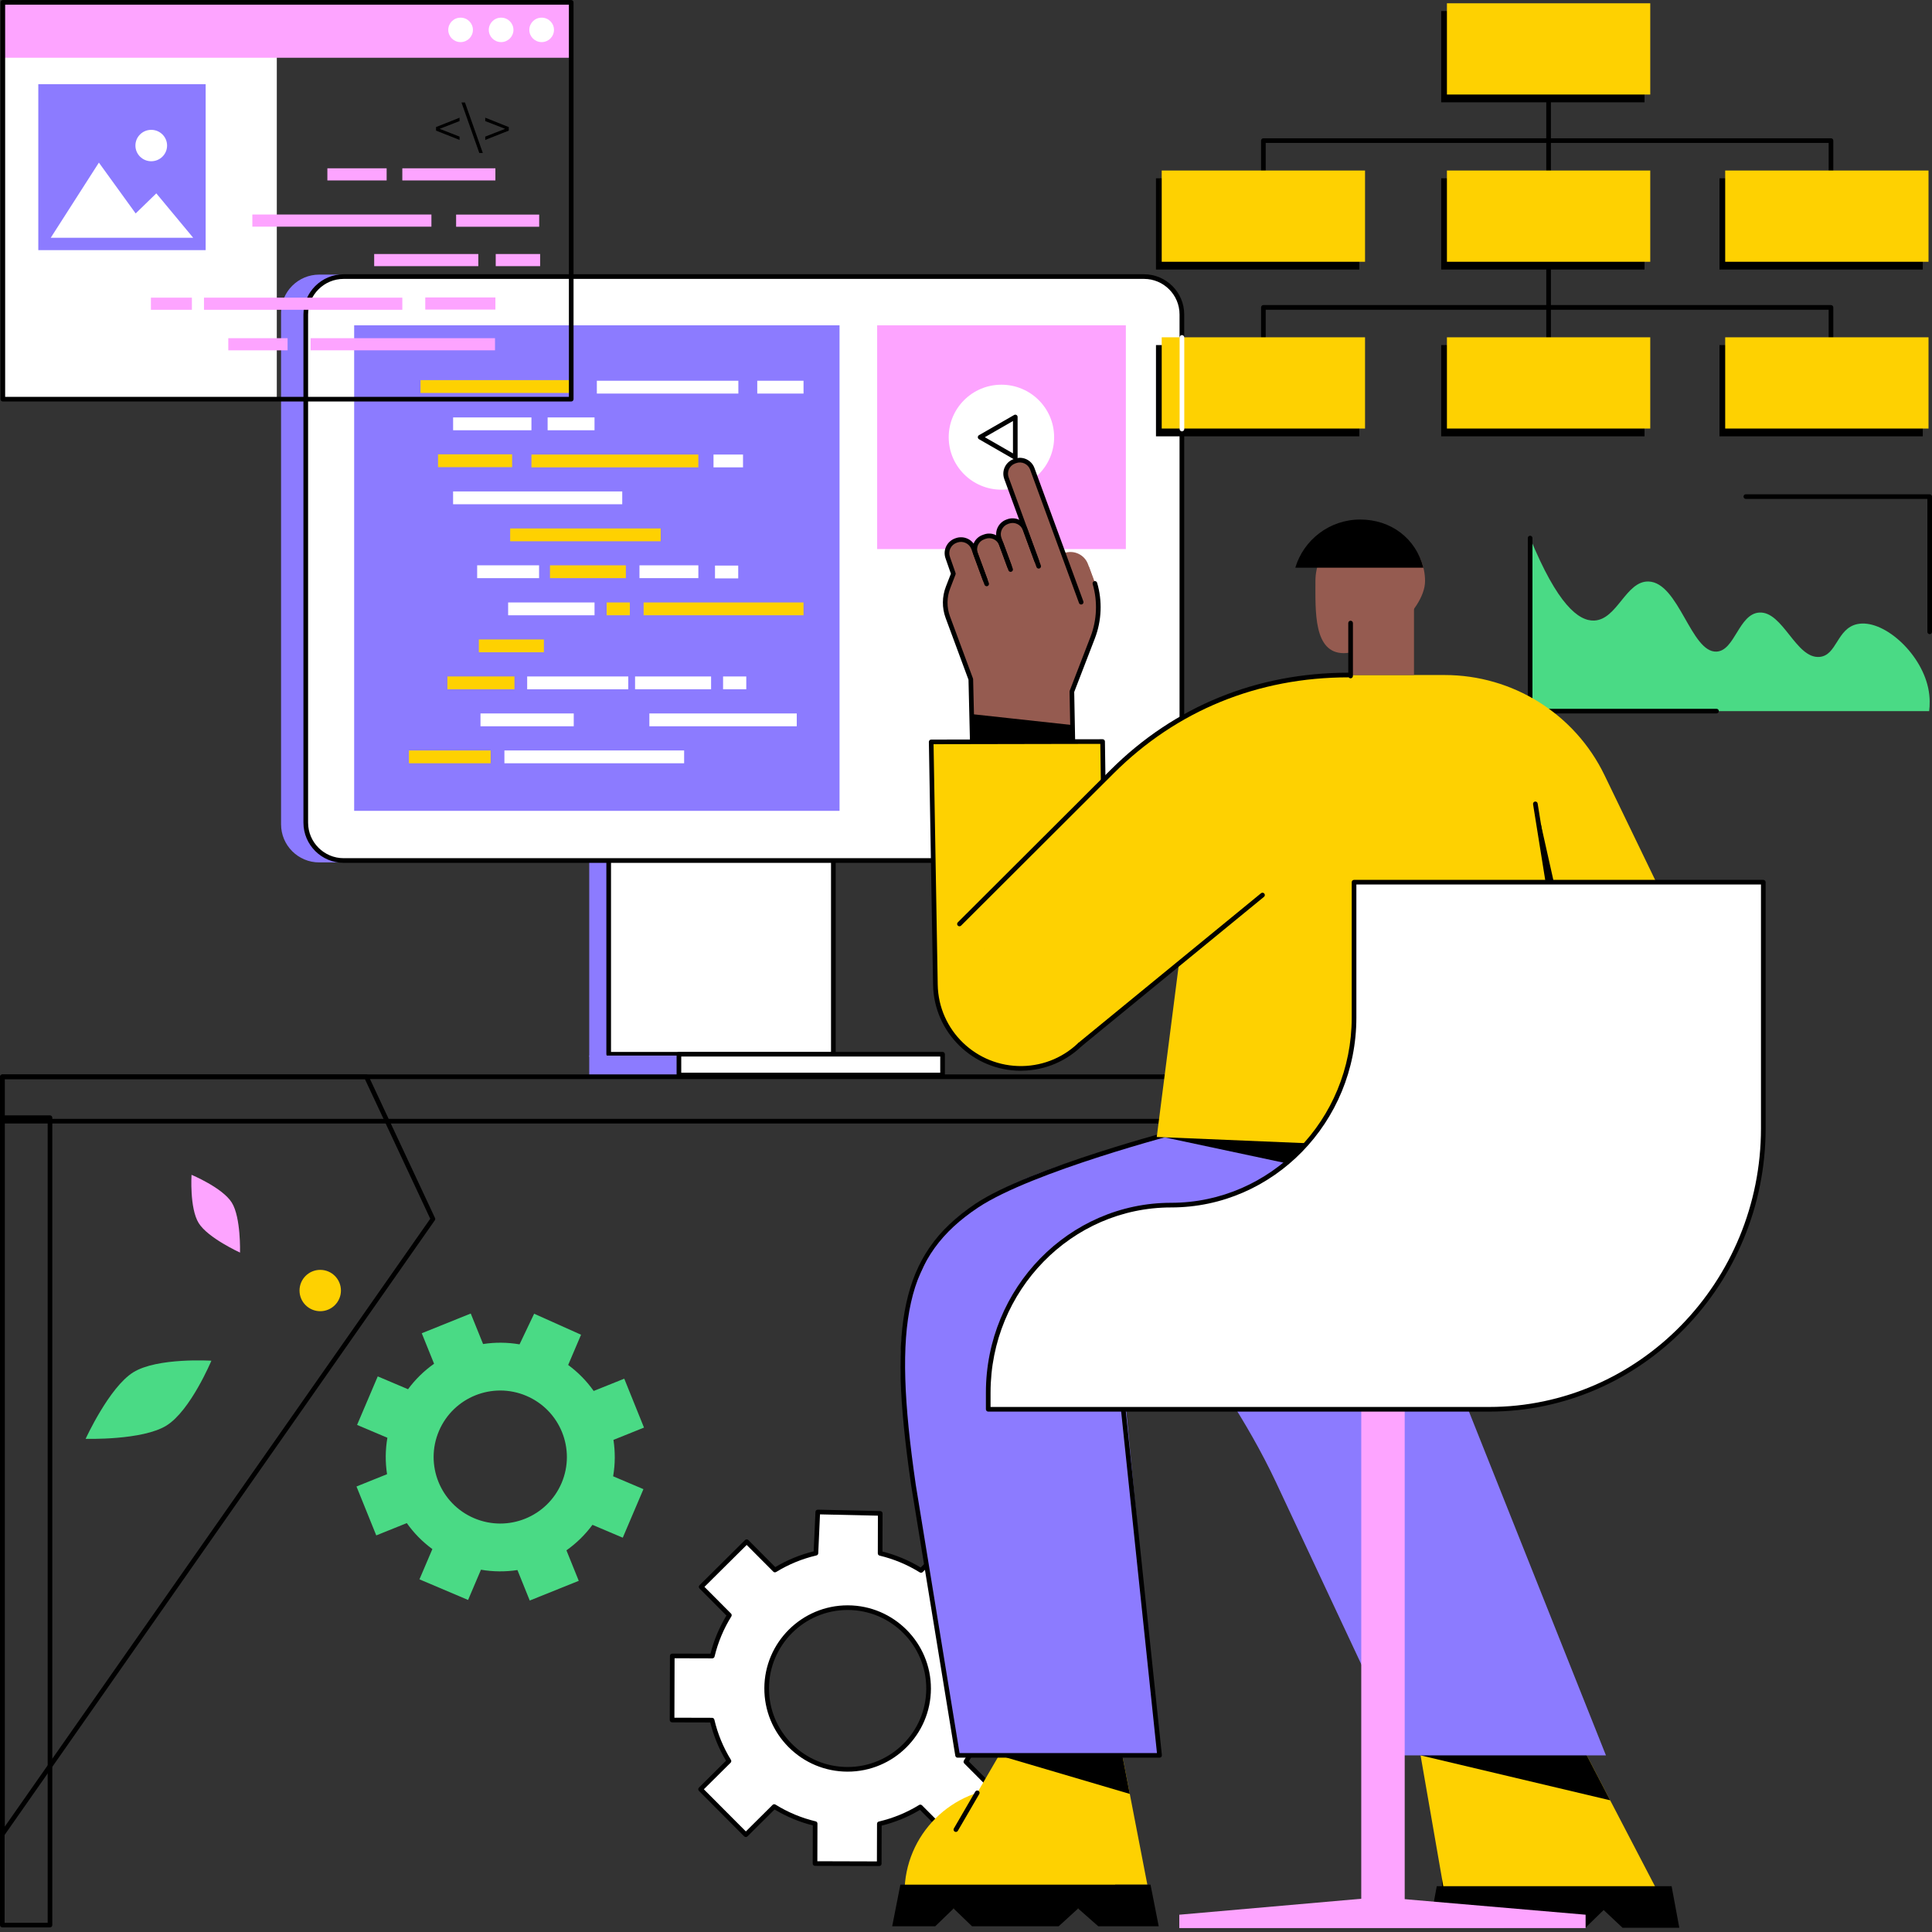
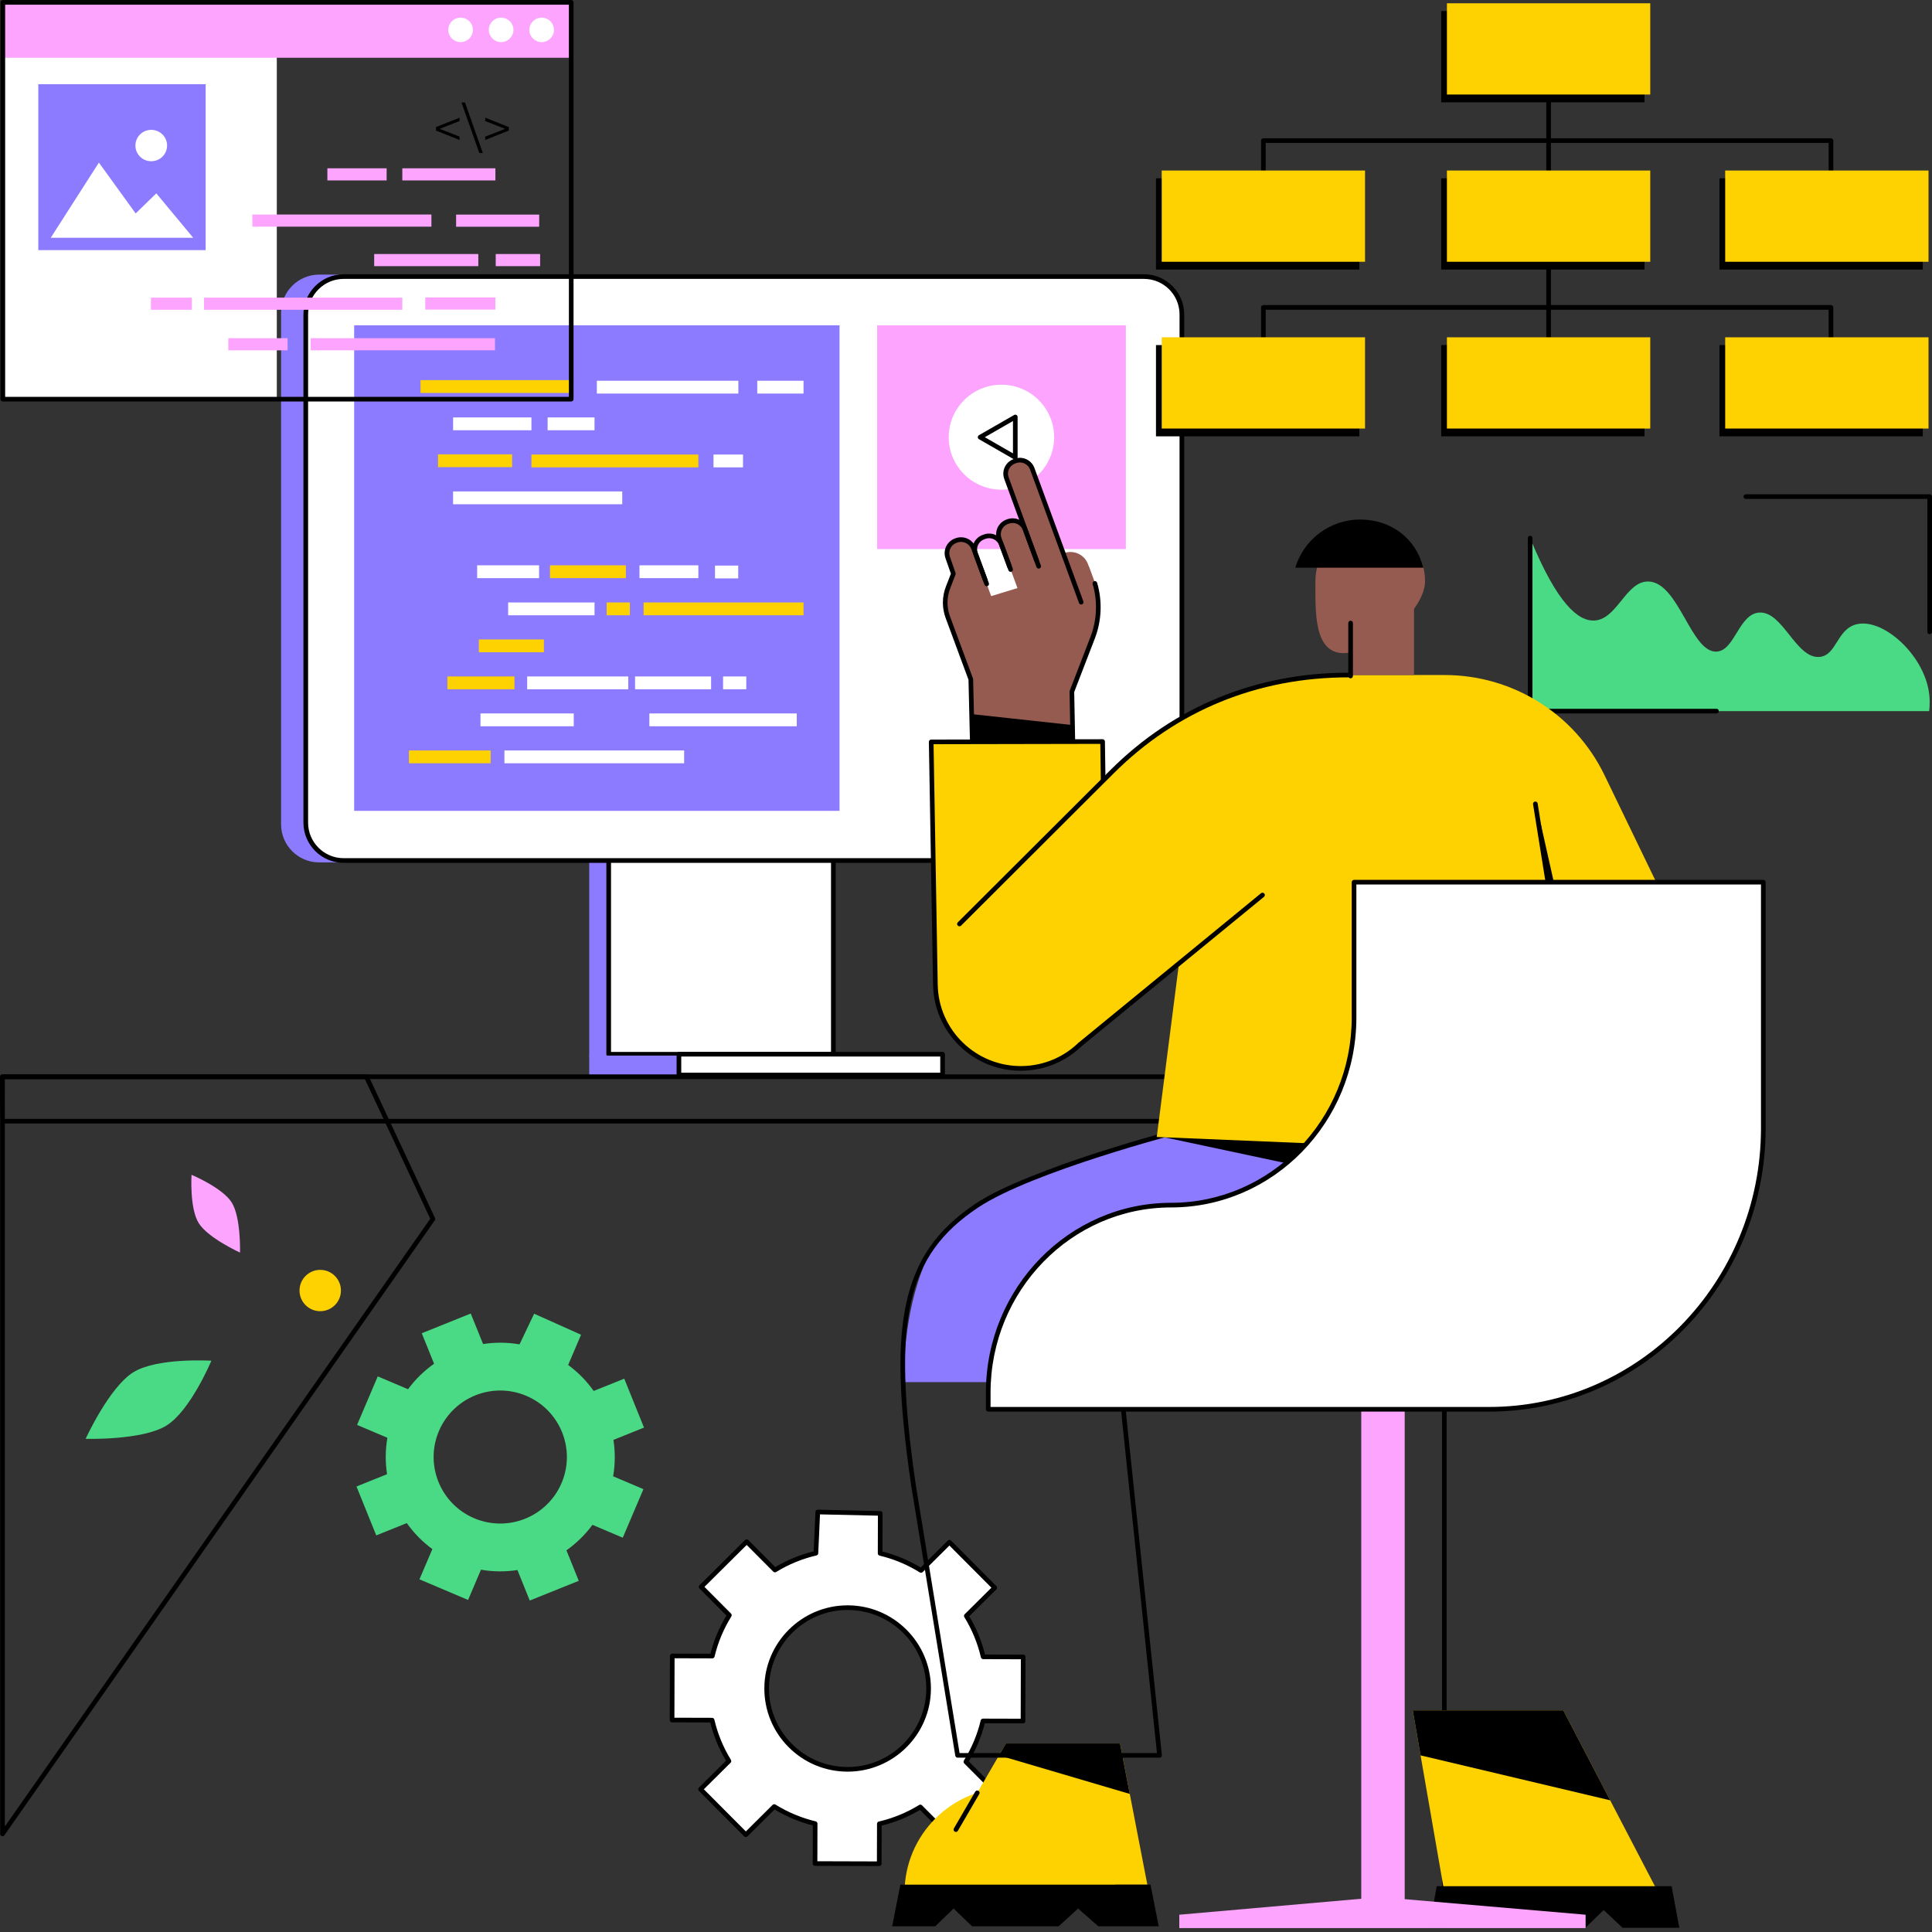
<svg xmlns="http://www.w3.org/2000/svg" width="500" zoomAndPan="magnify" viewBox="0 0 375 375" height="500" preserveAspectRatio="xMidYMid meet" version="1.0">
  <rect x="0" y="0" width="375" height="375" fill="#333333" stroke="none" />
  <defs>
    <clipPath id="7fe733e29d">
-       <path d="M 0 216 L 11 216 L 11 374.25 L 0 374.25 Z M 0 216 " clip-rule="nonzero" />
-     </clipPath>
+       </clipPath>
    <clipPath id="b94049b320">
      <path d="M 270 216 L 281 216 L 281 374.25 L 270 374.25 Z M 270 216 " clip-rule="nonzero" />
    </clipPath>
    <clipPath id="6b6c4bb928">
      <path d="M 277 366 L 326 366 L 326 374.25 L 277 374.25 Z M 277 366 " clip-rule="nonzero" />
    </clipPath>
    <clipPath id="de38afd5e7">
      <path d="M 228 368 L 308 368 L 308 374.25 L 228 374.25 Z M 228 368 " clip-rule="nonzero" />
    </clipPath>
  </defs>
  <path fill="#ffffff" d="M 180.242 327.777 C 180.266 319.113 173.25 312.07 164.57 312.047 C 155.891 312.02 148.832 319.023 148.809 327.691 C 148.785 336.352 155.801 343.398 164.48 343.422 C 173.16 343.449 180.215 336.445 180.242 327.777 Z M 170.656 361.754 L 158.195 361.715 L 158.215 353.961 C 155.367 353.281 152.695 352.148 150.277 350.648 L 144.766 356.117 L 135.98 347.293 L 141.492 341.824 C 140 339.402 138.883 336.727 138.219 333.879 L 130.449 333.855 L 130.488 321.414 L 138.254 321.438 C 138.934 318.594 140.07 315.926 141.57 313.512 L 136.094 308.008 L 144.934 299.238 L 150.41 304.738 C 152.84 303.25 155.516 302.137 158.371 301.473 L 158.73 293.477 L 170.855 293.754 L 170.832 301.508 C 173.684 302.188 176.355 303.32 178.773 304.82 L 184.281 299.352 L 193.07 308.176 L 187.559 313.645 C 189.051 316.066 190.168 318.742 190.832 321.59 L 198.602 321.613 L 198.566 334.055 L 190.797 334.031 C 190.117 336.875 188.98 339.543 187.477 341.957 L 192.957 347.457 L 184.121 356.23 L 178.637 350.73 C 176.215 352.215 173.531 353.332 170.68 353.996 L 170.656 361.754 " fill-opacity="1" fill-rule="nonzero" />
  <path fill="#000000" d="M 179.789 327.777 C 179.766 336.164 172.922 342.973 164.527 342.973 C 164.508 342.973 164.496 342.973 164.48 342.973 C 160.402 342.961 156.574 341.363 153.699 338.477 C 150.824 335.59 149.25 331.762 149.262 327.691 C 149.285 319.305 156.129 312.496 164.523 312.496 C 164.539 312.496 164.555 312.496 164.57 312.496 C 172.984 312.52 179.816 319.375 179.789 327.777 Z M 164.527 343.875 C 173.418 343.875 180.668 336.664 180.691 327.781 C 180.719 318.883 173.488 311.621 164.574 311.594 C 164.559 311.594 164.539 311.594 164.523 311.594 C 155.633 311.594 148.383 318.805 148.359 327.688 C 148.348 332 150.016 336.055 153.059 339.113 C 156.105 342.168 160.16 343.859 164.477 343.875 C 164.492 343.875 164.508 343.875 164.527 343.875 Z M 178.637 350.277 C 178.559 350.277 178.477 350.301 178.402 350.344 C 175.977 351.836 173.344 352.914 170.578 353.559 C 170.375 353.605 170.23 353.785 170.23 353.996 L 170.207 361.301 L 158.648 361.266 L 158.668 353.961 C 158.668 353.754 158.527 353.57 158.32 353.523 C 155.559 352.863 152.934 351.766 150.516 350.266 C 150.336 350.156 150.109 350.18 149.957 350.328 L 144.77 355.48 L 136.617 347.297 L 141.809 342.145 C 141.957 341.996 141.984 341.766 141.875 341.59 C 140.383 339.164 139.301 336.539 138.656 333.777 C 138.609 333.574 138.43 333.43 138.219 333.426 L 130.902 333.406 L 130.934 321.867 L 138.254 321.887 C 138.461 321.887 138.645 321.746 138.695 321.543 C 139.355 318.785 140.453 316.16 141.953 313.75 C 142.066 313.57 142.039 313.34 141.891 313.191 L 136.734 308.012 L 144.93 299.875 L 150.094 305.055 C 150.238 305.207 150.469 305.23 150.648 305.125 C 153.074 303.633 155.707 302.555 158.473 301.91 C 158.668 301.867 158.812 301.695 158.82 301.492 L 159.16 293.938 L 170.402 294.191 L 170.383 301.504 C 170.383 301.715 170.523 301.898 170.73 301.945 C 173.488 302.605 176.117 303.703 178.535 305.203 C 178.711 305.312 178.941 305.285 179.09 305.141 L 184.281 299.988 L 192.434 308.172 L 187.242 313.324 C 187.094 313.473 187.066 313.703 187.176 313.879 C 188.668 316.305 189.75 318.93 190.395 321.691 C 190.441 321.895 190.621 322.039 190.832 322.039 L 198.148 322.062 L 198.117 333.602 L 190.797 333.582 C 190.59 333.582 190.406 333.723 190.355 333.926 C 189.699 336.684 188.598 339.305 187.094 341.719 C 186.984 341.898 187.012 342.125 187.156 342.277 L 192.316 347.457 L 184.121 355.594 L 178.961 350.41 C 178.871 350.324 178.754 350.277 178.637 350.277 Z M 170.656 362.203 C 170.906 362.203 171.105 362 171.109 361.754 L 171.129 354.352 C 173.746 353.707 176.246 352.68 178.57 351.297 L 183.797 356.551 C 183.973 356.727 184.258 356.727 184.438 356.551 L 193.273 347.777 C 193.359 347.695 193.406 347.582 193.41 347.461 C 193.41 347.34 193.359 347.223 193.277 347.141 L 188.047 341.891 C 189.445 339.582 190.488 337.094 191.148 334.484 L 198.562 334.504 C 198.703 334.496 198.801 334.457 198.883 334.375 C 198.969 334.289 199.016 334.172 199.016 334.055 L 199.051 321.613 C 199.051 321.492 199.004 321.379 198.922 321.297 C 198.836 321.207 198.719 321.16 198.602 321.16 L 191.188 321.141 C 190.539 318.527 189.516 316.031 188.129 313.715 L 193.391 308.492 C 193.473 308.41 193.52 308.297 193.523 308.176 C 193.523 308.055 193.477 307.941 193.391 307.859 L 184.605 299.031 C 184.43 298.855 184.141 298.855 183.965 299.031 L 178.707 304.254 C 176.391 302.855 173.898 301.812 171.285 301.152 L 171.305 293.754 C 171.309 293.508 171.113 293.309 170.867 293.301 L 158.742 293.027 C 158.734 293.027 158.73 293.027 158.73 293.027 C 158.488 293.027 158.289 293.215 158.281 293.457 L 157.934 301.113 C 155.312 301.758 152.809 302.785 150.48 304.172 L 145.25 298.918 C 145.074 298.742 144.789 298.742 144.613 298.918 L 135.773 307.691 C 135.691 307.773 135.645 307.887 135.641 308.008 C 135.641 308.129 135.688 308.242 135.773 308.328 L 141 313.578 C 139.605 315.887 138.562 318.375 137.902 320.984 L 130.488 320.965 C 130.238 320.965 130.035 321.164 130.035 321.414 L 129.996 333.855 C 129.996 333.973 130.043 334.09 130.133 334.172 C 130.215 334.258 130.328 334.309 130.449 334.309 L 137.863 334.328 C 138.508 336.941 139.535 339.434 140.918 341.754 L 135.66 346.973 C 135.578 347.059 135.531 347.172 135.531 347.293 C 135.527 347.414 135.574 347.527 135.66 347.609 L 144.445 356.438 C 144.621 356.613 144.906 356.613 145.082 356.438 L 150.344 351.219 C 152.66 352.613 155.152 353.652 157.766 354.312 L 157.746 361.715 C 157.742 361.961 157.945 362.164 158.195 362.164 L 170.656 362.203 " fill-opacity="1" fill-rule="nonzero" />
  <path fill="#4ada85" d="M 109 287.859 C 111.793 281.297 108.73 273.719 102.156 270.93 C 95.586 268.141 87.992 271.199 85.199 277.758 C 82.406 284.32 85.469 291.898 92.039 294.688 C 98.613 297.477 106.203 294.418 109 287.859 Z M 90.855 310.551 L 81.418 306.547 L 83.922 300.676 C 81.977 299.25 80.312 297.543 78.961 295.633 L 73.031 298.02 L 69.195 288.527 L 75.125 286.141 C 74.773 283.824 74.781 281.441 75.191 279.07 L 69.309 276.574 L 73.32 267.156 L 79.199 269.648 C 80.629 267.711 82.34 266.051 84.254 264.703 L 81.863 258.785 L 91.371 254.953 L 93.766 260.875 C 96.078 260.52 98.469 260.531 100.844 260.938 L 103.676 254.992 L 112.781 259.07 L 110.281 264.941 C 112.223 266.367 113.887 268.078 115.234 269.984 L 121.168 267.602 L 125 277.094 L 119.07 279.48 C 119.426 281.793 119.418 284.176 119.008 286.547 L 124.891 289.043 L 120.879 298.465 L 114.996 295.969 C 113.57 297.906 111.855 299.566 109.945 300.918 L 112.336 306.836 L 102.824 310.664 L 100.434 304.746 C 98.117 305.098 95.73 305.09 93.355 304.68 L 90.855 310.551 " fill-opacity="1" fill-rule="nonzero" />
  <path fill="#4ada85" d="M 374.258 133.535 C 372.758 126.543 365.426 120.098 360.5 121.137 C 356.504 121.98 356.555 127.234 353.152 127.508 C 348.582 127.879 346.059 118.605 341.469 118.898 C 337.484 119.152 336.746 126.312 333.176 126.477 C 328.219 126.703 325.871 113.066 319.988 112.871 C 315.582 112.727 313.922 120.258 309.434 120.449 C 306.398 120.578 302.289 117.34 296.996 104.434 C 296.996 115.629 296.996 126.828 296.996 138.027 C 322.812 138.027 348.633 138.027 374.449 138.027 C 374.582 136.938 374.648 135.359 374.258 133.535 " fill-opacity="1" fill-rule="nonzero" />
  <path fill="#000000" d="M 374.551 123.09 C 374.801 123.09 375.004 122.887 375.004 122.637 L 375.004 96.387 C 375.004 96.137 374.801 95.938 374.551 95.938 L 338.863 95.938 C 338.613 95.938 338.414 96.137 338.414 96.387 C 338.414 96.637 338.613 96.84 338.863 96.84 L 374.102 96.84 L 374.102 122.637 C 374.102 122.887 374.301 123.09 374.551 123.09 " fill-opacity="1" fill-rule="nonzero" />
  <path fill="#000000" d="M 296.996 138.477 L 333.176 138.477 C 333.426 138.477 333.629 138.273 333.629 138.027 C 333.629 137.777 333.426 137.578 333.176 137.578 L 297.449 137.578 L 297.449 104.434 C 297.449 104.184 297.246 103.984 296.996 103.984 C 296.746 103.984 296.547 104.184 296.547 104.434 L 296.547 138.027 C 296.547 138.273 296.746 138.477 296.996 138.477 " fill-opacity="1" fill-rule="nonzero" />
  <path fill="#8c7bff" d="M 158.422 157.809 L 114.371 157.809 L 114.371 205.102 L 118.145 205.102 L 118.672 204.656 L 158.422 204.656 L 158.422 157.809 " fill-opacity="1" fill-rule="nonzero" />
  <path fill="#ffffff" d="M 161.863 204.484 L 161.863 157.922 L 118.035 157.922 L 118.035 204.484 L 161.863 204.484 " fill-opacity="1" fill-rule="nonzero" />
  <path fill="#000000" d="M 161.301 204.176 L 118.598 204.176 L 118.598 158.484 L 161.301 158.484 Z M 118.145 205.074 L 161.75 205.074 C 162 205.074 162.203 204.871 162.203 204.625 L 162.203 158.031 C 162.203 157.785 162 157.582 161.75 157.582 L 118.145 157.582 C 117.898 157.582 117.695 157.785 117.695 158.031 L 117.695 204.625 C 117.695 204.871 117.898 205.074 118.145 205.074 " fill-opacity="1" fill-rule="nonzero" />
  <path fill="#8c7bff" d="M 165.992 208.66 L 114.371 208.66 L 114.371 204.887 L 165.992 204.887 L 165.992 208.66 " fill-opacity="1" fill-rule="nonzero" />
  <path fill="#ffffff" d="M 183.062 208.66 L 183.062 204.512 L 131.668 204.512 L 131.668 208.66 L 183.062 208.66 " fill-opacity="1" fill-rule="nonzero" />
  <path fill="#000000" d="M 182.5 208.207 L 132.23 208.207 L 132.23 205.074 L 182.5 205.074 Z M 131.777 209.109 L 182.949 209.109 C 183.199 209.109 183.402 208.906 183.402 208.66 L 183.402 204.625 C 183.402 204.375 183.199 204.176 182.949 204.176 L 131.777 204.176 C 131.531 204.176 131.328 204.375 131.328 204.625 L 131.328 208.66 C 131.328 208.906 131.531 209.109 131.777 209.109 " fill-opacity="1" fill-rule="nonzero" />
  <path fill="#8c7bff" d="M 61.961 53.301 L 69.914 53.301 L 69.914 167.395 L 61.961 167.395 C 57.871 167.395 54.555 164.086 54.555 160 L 54.555 60.699 C 54.555 56.613 57.871 53.301 61.961 53.301 " fill-opacity="1" fill-rule="nonzero" />
  <path fill="#ffffff" d="M 229.402 159.773 L 229.402 61.133 C 229.402 57.074 226.109 53.785 222.043 53.785 L 66.707 53.785 C 62.645 53.785 59.352 57.074 59.352 61.133 L 59.352 159.773 C 59.352 163.836 62.645 167.125 66.707 167.125 L 222.043 167.125 C 226.109 167.125 229.402 163.836 229.402 159.773 " fill-opacity="1" fill-rule="nonzero" />
  <path fill="#000000" d="M 222.043 54.133 C 225.852 54.133 228.949 57.23 228.949 61.035 L 228.949 159.68 C 228.949 163.48 225.852 166.574 222.043 166.574 L 66.707 166.574 C 62.898 166.574 59.801 163.48 59.801 159.68 L 59.801 61.035 C 59.801 57.23 62.898 54.133 66.707 54.133 Z M 66.707 167.477 L 222.043 167.477 C 226.352 167.477 229.855 163.977 229.855 159.68 L 229.855 61.035 C 229.855 56.734 226.352 53.234 222.043 53.234 L 66.707 53.234 C 62.402 53.234 58.898 56.734 58.898 61.035 L 58.898 159.68 C 58.898 163.977 62.402 167.477 66.707 167.477 " fill-opacity="1" fill-rule="nonzero" />
  <path fill="#8c7bff" d="M 162.953 157.383 L 162.953 63.141 L 68.742 63.141 L 68.742 157.383 L 162.953 157.383 " fill-opacity="1" fill-rule="nonzero" />
  <path fill="#ffffff" d="M 120.777 97.875 L 87.945 97.875 L 87.945 95.387 L 120.777 95.387 L 120.777 97.875 " fill-opacity="1" fill-rule="nonzero" />
  <path fill="#ffffff" d="M 103.152 83.512 L 87.949 83.512 L 87.949 81.023 L 103.152 81.023 L 103.152 83.512 " fill-opacity="1" fill-rule="nonzero" />
  <path fill="#ffffff" d="M 115.395 83.512 L 106.293 83.512 L 106.293 81.023 L 115.395 81.023 L 115.395 83.512 " fill-opacity="1" fill-rule="nonzero" />
  <path fill="#fed101" d="M 105.57 126.605 L 92.945 126.605 L 92.945 124.117 L 105.57 124.117 L 105.57 126.605 " fill-opacity="1" fill-rule="nonzero" />
  <path fill="#fed101" d="M 95.234 148.152 L 79.371 148.152 L 79.371 145.664 L 95.234 145.664 L 95.234 148.152 " fill-opacity="1" fill-rule="nonzero" />
  <path fill="#ffffff" d="M 132.789 148.152 L 97.906 148.152 L 97.906 145.664 L 132.789 145.664 L 132.789 148.152 " fill-opacity="1" fill-rule="nonzero" />
  <path fill="#fed101" d="M 155.965 119.422 L 124.926 119.422 L 124.926 116.938 L 155.965 116.938 L 155.965 119.422 " fill-opacity="1" fill-rule="nonzero" />
  <path fill="#ffffff" d="M 115.398 119.426 L 98.629 119.426 L 98.629 116.938 L 115.398 116.938 L 115.398 119.426 " fill-opacity="1" fill-rule="nonzero" />
  <path fill="#fed101" d="M 122.254 119.422 L 117.75 119.422 L 117.75 116.938 L 122.254 116.938 L 122.254 119.422 " fill-opacity="1" fill-rule="nonzero" />
  <path fill="#fed101" d="M 99.855 133.785 L 86.84 133.785 L 86.84 131.297 L 99.855 131.297 L 99.855 133.785 " fill-opacity="1" fill-rule="nonzero" />
  <path fill="#ffffff" d="M 138.023 133.785 L 123.266 133.785 L 123.266 131.301 L 138.023 131.301 L 138.023 133.785 " fill-opacity="1" fill-rule="nonzero" />
  <path fill="#ffffff" d="M 121.945 133.789 L 102.324 133.789 L 102.324 131.301 L 121.945 131.301 L 121.945 133.789 " fill-opacity="1" fill-rule="nonzero" />
  <path fill="#ffffff" d="M 144.852 133.785 L 140.348 133.785 L 140.348 131.301 L 144.852 131.301 L 144.852 133.785 " fill-opacity="1" fill-rule="nonzero" />
  <path fill="#ffffff" d="M 104.633 112.219 L 92.617 112.219 L 92.617 109.727 L 104.633 109.727 L 104.633 112.219 " fill-opacity="1" fill-rule="nonzero" />
  <path fill="#fed101" d="M 121.48 112.215 L 106.75 112.215 L 106.75 109.73 L 121.48 109.73 L 121.48 112.215 " fill-opacity="1" fill-rule="nonzero" />
  <path fill="#ffffff" d="M 135.551 112.215 L 124.121 112.215 L 124.121 109.73 L 135.551 109.73 L 135.551 112.215 " fill-opacity="1" fill-rule="nonzero" />
  <path fill="#ffffff" d="M 143.289 112.266 L 138.781 112.266 L 138.781 109.777 L 143.289 109.777 L 143.289 112.266 " fill-opacity="1" fill-rule="nonzero" />
-   <path fill="#fed101" d="M 128.242 105.059 L 99.023 105.059 L 99.023 102.57 L 128.242 102.57 L 128.242 105.059 " fill-opacity="1" fill-rule="nonzero" />
  <path fill="#fed101" d="M 110.594 76.27 L 81.621 76.27 L 81.621 73.781 L 110.594 73.781 L 110.594 76.27 " fill-opacity="1" fill-rule="nonzero" />
  <path fill="#ffffff" d="M 143.316 76.391 L 115.848 76.391 L 115.848 73.902 L 143.316 73.902 L 143.316 76.391 " fill-opacity="1" fill-rule="nonzero" />
  <path fill="#ffffff" d="M 155.965 76.391 L 146.984 76.391 L 146.984 73.902 L 155.965 73.902 L 155.965 76.391 " fill-opacity="1" fill-rule="nonzero" />
  <path fill="#ffffff" d="M 154.652 140.969 L 126.043 140.969 L 126.043 138.48 L 154.652 138.48 L 154.652 140.969 " fill-opacity="1" fill-rule="nonzero" />
  <path fill="#ffffff" d="M 111.363 140.969 L 93.262 140.969 L 93.262 138.48 L 111.363 138.48 L 111.363 140.969 " fill-opacity="1" fill-rule="nonzero" />
  <path fill="#ffffff" d="M 144.219 90.715 L 138.492 90.715 L 138.492 88.227 L 144.219 88.227 L 144.219 90.715 " fill-opacity="1" fill-rule="nonzero" />
  <path fill="#fed101" d="M 99.402 90.676 L 85.023 90.676 L 85.023 88.184 L 99.402 88.184 L 99.402 90.676 " fill-opacity="1" fill-rule="nonzero" />
  <path fill="#fed101" d="M 135.547 90.715 L 103.152 90.715 L 103.152 88.227 L 135.547 88.227 L 135.547 90.715 " fill-opacity="1" fill-rule="nonzero" />
  <path fill="#fda4ff" d="M 218.527 106.574 L 170.254 106.574 L 170.254 63.141 L 218.527 63.141 L 218.527 106.574 " fill-opacity="1" fill-rule="nonzero" />
  <path fill="#ffffff" d="M 184.145 84.859 C 184.145 90.488 188.727 95.047 194.375 95.047 C 200.023 95.047 204.605 90.488 204.605 84.859 C 204.605 79.234 200.023 74.672 194.375 74.672 C 188.727 74.672 184.145 79.234 184.145 84.859 " fill-opacity="1" fill-rule="nonzero" />
  <path fill="#000000" d="M 196.617 81.719 L 196.617 88 L 191.152 84.859 Z M 197.066 89.23 C 197.145 89.23 197.223 89.211 197.293 89.172 C 197.434 89.09 197.516 88.941 197.516 88.777 L 197.516 80.938 C 197.516 80.777 197.434 80.629 197.293 80.547 C 197.152 80.465 196.98 80.465 196.844 80.547 L 190.02 84.469 C 189.883 84.547 189.793 84.699 189.793 84.859 C 189.793 85.02 189.883 85.172 190.02 85.25 L 196.844 89.172 C 196.91 89.211 196.988 89.23 197.066 89.23 " fill-opacity="1" fill-rule="nonzero" />
-   <path fill="#000000" d="M 279.887 217.168 L 0.898 217.168 L 0.898 209.445 L 279.887 209.445 Z M 0.445 218.07 L 280.34 218.07 C 280.59 218.07 280.789 217.867 280.789 217.621 L 280.789 208.992 C 280.789 208.742 280.59 208.543 280.34 208.543 L 0.445 208.543 C 0.195 208.543 -0.004 208.742 -0.004 208.992 L -0.004 217.621 C -0.004 217.867 0.195 218.07 0.445 218.07 " fill-opacity="1" fill-rule="nonzero" />
+   <path fill="#000000" d="M 279.887 217.168 L 0.898 217.168 L 0.898 209.445 L 279.887 209.445 Z M 0.445 218.07 L 280.34 218.07 C 280.59 218.07 280.789 217.867 280.789 217.621 L 280.789 208.992 C 280.789 208.742 280.59 208.543 280.34 208.543 L 0.445 208.543 C 0.195 208.543 -0.004 208.742 -0.004 208.992 C -0.004 217.867 0.195 218.07 0.445 218.07 " fill-opacity="1" fill-rule="nonzero" />
  <g clip-path="url(#7fe733e29d)">
    <path fill="#000000" d="M 9.254 373.207 L 0.898 373.207 L 0.898 217.391 L 9.254 217.391 Z M 0.445 374.105 L 9.703 374.105 C 9.953 374.105 10.152 373.906 10.152 373.656 L 10.152 216.941 C 10.152 216.691 9.953 216.488 9.703 216.488 L 0.445 216.488 C 0.195 216.488 -0.004 216.691 -0.004 216.941 L -0.004 373.656 C -0.004 373.906 0.195 374.105 0.445 374.105 " fill-opacity="1" fill-rule="nonzero" />
  </g>
  <g clip-path="url(#b94049b320)">
    <path fill="#000000" d="M 279.891 373.207 L 271.539 373.207 L 271.539 217.391 L 279.891 217.391 Z M 271.086 374.105 L 280.344 374.105 C 280.594 374.105 280.793 373.906 280.793 373.656 L 280.793 216.941 C 280.793 216.691 280.594 216.488 280.344 216.488 L 271.086 216.488 C 270.84 216.488 270.637 216.691 270.637 216.941 L 270.637 373.656 C 270.637 373.906 270.84 374.105 271.086 374.105 " fill-opacity="1" fill-rule="nonzero" />
  </g>
  <path fill="#000000" d="M 83.512 236.559 L 0.934 354.535 L 0.934 209.457 L 70.828 209.457 Z M 0.484 356.414 C 0.629 356.414 0.766 356.344 0.855 356.223 L 84.398 236.859 C 84.488 236.73 84.504 236.559 84.434 236.41 L 71.523 208.816 C 71.449 208.656 71.289 208.559 71.113 208.559 L 0.484 208.559 C 0.234 208.559 0.031 208.758 0.031 209.008 L 0.031 355.965 C 0.031 356.16 0.16 356.336 0.348 356.395 C 0.391 356.41 0.438 356.414 0.484 356.414 " fill-opacity="1" fill-rule="nonzero" />
  <path fill="#fed101" d="M 66.176 250.492 C 66.176 248.277 64.375 246.48 62.156 246.48 C 59.938 246.48 58.137 248.277 58.137 250.492 C 58.137 252.707 59.938 254.504 62.156 254.504 C 64.375 254.504 66.176 252.707 66.176 250.492 " fill-opacity="1" fill-rule="nonzero" />
  <path fill="#fda4ff" d="M 38.57 237.406 C 40.371 240.297 46.586 243.125 46.586 243.125 C 46.586 243.125 46.789 236.309 44.988 233.422 C 43.188 230.535 37.176 228.031 37.176 228.031 C 37.176 228.031 36.773 234.52 38.57 237.406 " fill-opacity="1" fill-rule="nonzero" />
  <path fill="#4ada85" d="M 25.867 266.363 C 21.199 269.262 16.621 279.277 16.621 279.277 C 16.621 279.277 27.645 279.602 32.312 276.699 C 36.98 273.801 41.027 264.113 41.027 264.113 C 41.027 264.113 30.535 263.461 25.867 266.363 " fill-opacity="1" fill-rule="nonzero" />
  <path fill="#fed101" d="M 280.277 366.887 L 321.625 366.887 L 303.441 331.984 L 274.215 331.984 L 280.277 366.887 " fill-opacity="1" fill-rule="nonzero" />
  <path fill="#000000" d="M 275.73 340.715 L 312.535 349.438 L 303.441 331.984 L 274.215 331.984 L 275.73 340.715 " fill-opacity="1" fill-rule="nonzero" />
  <g clip-path="url(#6b6c4bb928)">
    <path fill="#000000" d="M 277.383 374.184 L 285.227 374.184 L 288.578 370.734 L 291.938 374.184 L 307.723 374.184 L 311.266 370.734 L 314.941 374.184 L 325.953 374.184 L 324.457 366.109 L 278.875 366.109 L 277.383 374.184 " fill-opacity="1" fill-rule="nonzero" />
  </g>
  <path fill="#fed101" d="M 175.793 370.441 C 175.645 369.453 175.57 368.441 175.57 367.414 C 175.57 356.125 184.734 346.977 196.043 346.977 C 207.352 346.977 216.516 356.125 216.516 367.414 C 216.516 368.441 216.441 369.453 216.293 370.441 L 175.793 370.441 " fill-opacity="1" fill-rule="nonzero" />
  <path fill="#fed101" d="M 179.332 365.812 L 222.699 365.812 L 217.395 338.406 L 195.246 338.406 L 179.332 365.812 " fill-opacity="1" fill-rule="nonzero" />
  <path fill="#000000" d="M 193.906 340.715 L 219.289 348.199 L 217.395 338.406 L 195.246 338.406 L 193.906 340.715 " fill-opacity="1" fill-rule="nonzero" />
  <path fill="#000000" d="M 185.539 355.574 C 185.691 355.574 185.844 355.496 185.926 355.352 L 190.078 348.207 C 190.203 347.992 190.129 347.719 189.914 347.594 C 189.695 347.469 189.418 347.543 189.293 347.758 L 185.148 354.898 C 185.023 355.117 185.094 355.391 185.309 355.516 C 185.383 355.559 185.461 355.574 185.539 355.574 " fill-opacity="1" fill-rule="nonzero" />
  <path fill="#000000" d="M 173.172 373.891 L 181.527 373.891 L 185.094 370.441 L 188.672 373.891 L 205.488 373.891 L 209.262 370.441 L 213.176 373.891 L 224.906 373.891 L 223.316 365.812 L 174.762 365.812 L 173.172 373.891 " fill-opacity="1" fill-rule="nonzero" />
  <path fill="#8c7bff" d="M 181.539 241.199 C 190.184 226.418 232.52 219.453 232.52 219.453 L 271.301 216.719 L 305.301 216.719 L 304.531 237.465 C 304.531 243.824 301.938 249.91 297.344 254.32 C 292.973 258.516 277.426 264.305 271.359 264.305 L 195.707 268.273 L 175.289 268.273 C 175.516 263.043 175.883 250.867 181.539 241.199 " fill-opacity="1" fill-rule="nonzero" />
  <path fill="#000000" d="M 304.531 237.465 L 305.301 216.719 L 225.809 220.707 Z M 304.531 237.465 " fill-opacity="1" fill-rule="nonzero" />
-   <path fill="#8c7bff" d="M 205.738 229.836 L 243.426 227.727 L 267.621 231.754 L 272.559 242.441 L 311.711 340.715 L 272.512 340.715 L 247.672 287.723 C 236.531 263.961 215.441 241.148 215.441 241.148 L 225.07 340.715 L 185.871 340.715 L 177.312 288.324 C 173.91 265.008 173.32 256.867 179.965 244.57 C 184.824 235.574 195.52 230.406 205.738 229.836 " fill-opacity="1" fill-rule="nonzero" />
  <path fill="#000000" d="M 185.871 341.164 L 225.07 341.164 C 225.199 341.164 225.32 341.109 225.406 341.016 C 225.492 340.922 225.531 340.793 225.52 340.668 L 218.137 270.32 C 218.109 270.074 217.906 269.891 217.645 269.918 C 217.395 269.945 217.215 270.168 217.242 270.414 L 224.566 340.266 L 186.25 340.266 L 177.758 288.25 C 173.094 256.266 175.91 243.684 189.816 234.402 C 200.352 227.379 229.012 219.961 229.301 219.887 C 229.539 219.824 229.684 219.582 229.621 219.34 C 229.562 219.098 229.312 218.953 229.074 219.016 C 228.785 219.09 199.977 226.543 189.316 233.656 C 181.836 238.645 177.691 244.629 175.883 253.055 C 174.145 261.156 174.434 271.727 176.867 288.387 L 185.422 340.785 C 185.457 341.004 185.648 341.164 185.871 341.164 " fill-opacity="1" fill-rule="nonzero" />
  <path fill="#955b50" d="M 206.172 107.492 L 211.223 120.453 L 212.402 112.82 L 211.184 109.508 C 210.5 107.66 208.453 106.695 206.586 107.344 L 206.172 107.492 " fill-opacity="1" fill-rule="nonzero" />
  <path fill="#955b50" d="M 186.668 117.453 L 188.637 132.273 L 206.773 137.562 L 212.09 123.758 C 213.52 120.043 213.551 115.938 212.176 112.203 L 211.332 109.918 L 186.668 117.453 " fill-opacity="1" fill-rule="nonzero" />
  <path fill="#955b50" d="M 195.355 92.82 L 205.367 120.113 L 210.367 118.281 L 200.359 90.984 C 199.875 89.66 198.402 88.984 197.078 89.469 L 196.875 89.543 C 195.551 90.031 194.871 91.496 195.355 92.82 " fill-opacity="1" fill-rule="nonzero" />
  <path fill="#955b50" d="M 193.965 104.574 L 199.82 120.473 L 205.219 118.293 L 198.965 102.738 C 198.477 101.41 197 100.727 195.668 101.215 L 195.488 101.281 C 194.156 101.77 193.473 103.246 193.965 104.574 " fill-opacity="1" fill-rule="nonzero" />
  <path fill="#955b50" d="M 183.965 108.266 L 189.727 123.906 L 194.73 122.07 L 188.969 106.426 C 188.473 105.086 186.98 104.398 185.637 104.891 L 185.504 104.938 C 184.16 105.434 183.469 106.922 183.965 108.266 " fill-opacity="1" fill-rule="nonzero" />
  <path fill="#955b50" d="M 183.969 119.781 L 188.582 132.16 L 193.605 130.316 L 185.828 109.344 L 184.012 114.039 C 183.297 115.883 183.281 117.926 183.969 119.781 " fill-opacity="1" fill-rule="nonzero" />
-   <path fill="#955b50" d="M 191.129 104.168 L 190.859 104.27 C 189.551 104.75 188.949 106.379 189.512 107.91 L 194.664 123.434 L 200.395 121.152 L 194.516 106.074 C 193.949 104.543 192.434 103.691 191.129 104.168 " fill-opacity="1" fill-rule="nonzero" />
  <path fill="#955b50" d="M 188.41 130.969 L 188.945 153.371 L 208.297 147.203 L 207.855 123.84 L 188.41 130.969 " fill-opacity="1" fill-rule="nonzero" />
  <path fill="#000000" d="M 188.594 138.605 L 188.945 153.371 L 208.297 147.203 L 208.176 140.738 L 196.164 139.43 L 188.594 138.605 " fill-opacity="1" fill-rule="nonzero" />
  <path fill="#000000" d="M 195.938 110.387 C 195.988 110.387 196.043 110.375 196.094 110.359 C 196.328 110.273 196.445 110.012 196.363 109.781 L 194.383 104.414 C 194.188 103.887 194.211 103.312 194.449 102.801 C 194.688 102.285 195.113 101.895 195.645 101.699 L 195.82 101.637 C 196.914 101.234 198.137 101.797 198.539 102.891 L 200.785 108.984 C 200.871 109.219 201.129 109.34 201.363 109.254 C 201.598 109.168 201.719 108.906 201.633 108.676 L 199.387 102.582 C 198.812 101.02 197.07 100.215 195.508 100.789 L 195.332 100.852 C 194.574 101.133 193.969 101.688 193.629 102.422 C 193.293 103.152 193.258 103.973 193.539 104.727 L 195.516 110.09 C 195.582 110.273 195.754 110.387 195.938 110.387 " fill-opacity="1" fill-rule="nonzero" />
  <path fill="#000000" d="M 191.227 113.008 C 191.277 113.008 191.328 113 191.379 112.98 C 191.613 112.895 191.734 112.637 191.648 112.402 L 189.781 107.34 C 189.594 106.82 189.613 106.262 189.844 105.762 C 190.078 105.262 190.488 104.879 191.012 104.691 L 191.281 104.59 C 192.355 104.195 193.543 104.746 193.941 105.816 L 195.738 110.703 C 195.824 110.938 196.082 111.055 196.316 110.969 C 196.551 110.883 196.672 110.625 196.586 110.391 L 194.785 105.504 C 194.219 103.969 192.508 103.18 190.973 103.746 L 190.699 103.844 C 189.953 104.117 189.359 104.664 189.027 105.383 C 188.695 106.102 188.66 106.906 188.934 107.648 L 190.801 112.711 C 190.871 112.895 191.043 113.008 191.227 113.008 " fill-opacity="1" fill-rule="nonzero" />
  <path fill="#000000" d="M 209.855 117.336 C 209.91 117.336 209.957 117.328 210.012 117.309 C 210.246 117.223 210.363 116.965 210.281 116.73 L 200.781 90.828 C 200.211 89.273 198.48 88.473 196.922 89.047 L 196.719 89.117 C 195.961 89.398 195.363 89.949 195.023 90.676 C 194.688 91.406 194.656 92.219 194.93 92.973 L 201.184 110.066 C 201.27 110.301 201.531 110.422 201.762 110.336 C 201.996 110.25 202.117 109.992 202.031 109.758 L 195.781 92.66 C 195.582 92.137 195.609 91.566 195.844 91.055 C 196.078 90.547 196.5 90.16 197.031 89.965 L 197.234 89.891 C 198.32 89.492 199.535 90.051 199.938 91.137 L 209.434 117.043 C 209.496 117.223 209.672 117.336 209.855 117.336 " fill-opacity="1" fill-rule="nonzero" />
  <path fill="#000000" d="M 188.945 153.82 C 188.992 153.82 189.039 153.812 189.082 153.797 L 208.438 147.633 C 208.625 147.574 208.754 147.395 208.75 147.195 L 208.504 134.316 L 212.512 123.918 C 213.836 120.48 213.992 116.645 212.949 113.113 C 212.879 112.871 212.629 112.734 212.391 112.805 C 212.152 112.879 212.016 113.125 212.086 113.363 C 213.07 116.707 212.922 120.344 211.668 123.594 L 207.629 134.078 C 207.609 134.133 207.598 134.188 207.602 134.246 L 207.844 146.875 L 189.387 152.758 L 188.883 131.844 C 188.883 131.793 188.875 131.742 188.855 131.695 L 184.387 119.625 C 183.742 117.871 183.758 115.945 184.434 114.199 L 185.465 111.523 C 185.504 111.426 185.508 111.316 185.473 111.215 L 184.391 108.113 C 184.191 107.57 184.215 106.992 184.453 106.473 C 184.695 105.953 185.121 105.559 185.66 105.363 L 185.789 105.312 C 186.898 104.91 188.137 105.477 188.543 106.582 L 191.09 113.496 C 191.176 113.727 191.434 113.848 191.668 113.762 C 191.902 113.676 192.023 113.414 191.938 113.184 L 189.391 106.273 C 188.812 104.699 187.059 103.891 185.48 104.469 L 185.348 104.516 C 184.586 104.797 183.977 105.359 183.633 106.098 C 183.293 106.832 183.262 107.656 183.543 108.418 L 184.566 111.355 L 183.59 113.875 C 182.84 115.824 182.82 117.977 183.543 119.938 L 187.984 131.938 L 188.496 153.383 C 188.5 153.523 188.57 153.656 188.688 153.738 C 188.762 153.793 188.855 153.82 188.945 153.82 " fill-opacity="1" fill-rule="nonzero" />
  <path fill="#fed101" d="M 198.41 207.371 C 207.559 207.215 214.844 199.691 214.688 190.562 L 214.016 143.934 L 180.746 144 L 181.559 191.133 C 181.715 200.262 189.262 207.531 198.41 207.371 " fill-opacity="1" fill-rule="nonzero" />
  <path fill="#000000" d="M 198.402 206.922 C 189.496 207.062 182.164 199.988 182.012 191.125 L 181.203 144.449 L 213.57 144.387 L 214.234 190.57 C 214.312 194.863 212.703 198.93 209.715 202.016 C 206.723 205.105 202.707 206.848 198.402 206.922 Z M 198.121 207.828 C 198.219 207.828 198.316 207.824 198.418 207.82 C 202.961 207.742 207.203 205.906 210.363 202.645 C 213.52 199.383 215.215 195.09 215.137 190.555 L 214.465 143.926 C 214.461 143.68 214.266 143.488 214.012 143.484 L 180.746 143.551 C 180.625 143.551 180.508 143.598 180.422 143.684 C 180.336 143.77 180.293 143.887 180.293 144.008 L 181.109 191.141 C 181.27 200.402 188.871 207.828 198.121 207.828 " fill-opacity="1" fill-rule="nonzero" />
  <path fill="#fed101" d="M 186.23 179.344 L 215.855 149.781 C 227.891 137.77 244.215 131.023 261.238 131.023 L 280.414 131.023 C 293.637 131.023 305.688 138.574 311.43 150.453 L 326.027 180.652 C 330.051 189.004 327.617 201.281 319.25 205.293 C 313.594 208.008 308.863 207.805 303.613 205.289 L 305.285 224.055 L 224.527 220.684 L 228.84 187.004 L 209.66 202.715 L 186.23 179.344 " fill-opacity="1" fill-rule="nonzero" />
  <path fill="#000000" d="M 209.66 203.164 C 209.762 203.164 209.863 203.129 209.945 203.062 L 245.34 174.074 C 245.531 173.918 245.559 173.633 245.402 173.441 C 245.242 173.246 244.961 173.219 244.766 173.375 L 209.375 202.367 C 209.184 202.523 209.152 202.809 209.312 203 C 209.402 203.109 209.531 203.164 209.66 203.164 " fill-opacity="1" fill-rule="nonzero" />
  <path fill="#000000" d="M 186.23 179.793 C 186.348 179.793 186.461 179.75 186.551 179.66 L 216.176 150.098 C 228.387 137.914 244.148 131.473 261.762 131.473 C 262.012 131.473 262.211 131.27 262.211 131.023 C 262.211 130.773 262.012 130.57 261.762 130.57 C 243.902 130.57 227.922 137.102 215.535 149.461 L 185.914 179.023 C 185.734 179.199 185.734 179.484 185.91 179.66 C 186 179.75 186.117 179.793 186.23 179.793 " fill-opacity="1" fill-rule="nonzero" />
  <path fill="#000000" d="M 305.301 201.918 C 305.324 201.918 305.348 201.914 305.375 201.91 C 305.621 201.875 305.789 201.641 305.746 201.398 L 298.457 155.957 C 298.418 155.711 298.188 155.543 297.941 155.582 C 297.695 155.621 297.527 155.852 297.566 156.098 L 304.855 201.539 C 304.895 201.762 305.082 201.918 305.301 201.918 " fill-opacity="1" fill-rule="nonzero" />
  <path fill="#000000" d="M 299.012 159.688 L 309.645 207.145 C 309.645 207.145 308.031 207.008 306.34 206.453 C 305.137 206.059 303.613 205.289 303.613 205.289 L 299.012 159.688 " fill-opacity="1" fill-rule="nonzero" />
  <path fill="#955b50" d="M 255.324 112.785 C 255.324 118.648 254.945 126.777 260.82 126.777 C 266.695 126.777 276.602 118.648 276.602 112.785 C 276.602 106.922 271.84 102.168 265.965 102.168 C 260.086 102.168 255.324 106.922 255.324 112.785 " fill-opacity="1" fill-rule="nonzero" />
  <path fill="#000000" d="M 251.418 110.188 C 253.039 104.781 258.062 100.84 264.012 100.84 C 269.957 100.84 274.797 104.465 276.281 110.188 L 251.418 110.188 " fill-opacity="1" fill-rule="nonzero" />
  <path fill="#955b50" d="M 262.148 131.023 L 274.457 131.023 L 274.457 112.785 L 262.148 112.785 L 262.148 131.023 " fill-opacity="1" fill-rule="nonzero" />
  <path fill="#000000" d="M 262.148 131.66 C 262.398 131.66 262.602 131.457 262.602 131.211 L 262.602 120.934 C 262.602 120.688 262.398 120.484 262.148 120.484 C 261.902 120.484 261.699 120.688 261.699 120.934 L 261.699 131.211 C 261.699 131.457 261.902 131.66 262.148 131.66 " fill-opacity="1" fill-rule="nonzero" />
  <path fill="#fda4ff" d="M 272.652 371.527 L 264.219 371.527 L 264.219 273.484 L 272.652 273.484 L 272.652 371.527 " fill-opacity="1" fill-rule="nonzero" />
  <g clip-path="url(#de38afd5e7)">
    <path fill="#fda4ff" d="M 228.902 371.645 L 266.23 368.371 L 269.652 368.371 L 307.766 371.645 L 307.766 374.238 L 228.902 374.238 L 228.902 371.645 " fill-opacity="1" fill-rule="nonzero" />
  </g>
  <path fill="#ffffff" d="M 262.816 171.234 L 262.816 197.527 C 262.816 217.625 246.922 233.914 227.316 233.914 C 207.711 233.914 191.816 250.203 191.816 270.297 L 191.816 273.539 L 289.035 273.539 C 318.43 273.539 342.254 249.121 342.254 218.992 L 342.254 171.234 L 262.816 171.234 " fill-opacity="1" fill-rule="nonzero" />
  <path fill="#000000" d="M 341.805 171.684 L 341.805 218.992 C 341.805 248.824 318.133 273.09 289.035 273.09 L 192.266 273.09 L 192.266 270.297 C 192.266 250.484 207.988 234.363 227.316 234.363 C 247.141 234.363 263.27 217.84 263.27 197.527 L 263.27 171.684 Z M 191.816 273.992 L 289.035 273.992 C 318.629 273.992 342.707 249.32 342.707 218.992 L 342.707 171.234 C 342.707 170.984 342.504 170.785 342.254 170.785 L 262.816 170.785 C 262.566 170.785 262.367 170.984 262.367 171.234 L 262.367 197.527 C 262.367 217.344 246.645 233.461 227.316 233.461 C 207.492 233.461 191.363 249.988 191.363 270.297 L 191.363 273.539 C 191.363 273.789 191.566 273.992 191.816 273.992 " fill-opacity="1" fill-rule="nonzero" />
  <path fill="#000000" d="M 279.734 84.691 L 319.199 84.691 L 319.199 66.98 L 279.734 66.98 L 279.734 84.691 " fill-opacity="1" fill-rule="nonzero" />
  <path fill="#000000" d="M 224.375 84.691 L 263.84 84.691 L 263.84 66.98 L 224.375 66.98 L 224.375 84.691 " fill-opacity="1" fill-rule="nonzero" />
  <path fill="#000000" d="M 333.746 84.691 L 373.211 84.691 L 373.211 66.98 L 333.746 66.98 L 333.746 84.691 " fill-opacity="1" fill-rule="nonzero" />
  <path fill="#000000" d="M 279.734 52.316 L 319.199 52.316 L 319.199 34.609 L 279.734 34.609 L 279.734 52.316 " fill-opacity="1" fill-rule="nonzero" />
  <path fill="#000000" d="M 224.375 52.316 L 263.84 52.316 L 263.84 34.609 L 224.375 34.609 L 224.375 52.316 " fill-opacity="1" fill-rule="nonzero" />
  <path fill="#000000" d="M 333.746 52.316 L 373.211 52.316 L 373.211 34.609 L 333.746 34.609 L 333.746 52.316 " fill-opacity="1" fill-rule="nonzero" />
  <path fill="#000000" d="M 279.734 19.859 L 319.199 19.859 L 319.199 2.148 L 279.734 2.148 L 279.734 19.859 " fill-opacity="1" fill-rule="nonzero" />
  <path fill="#000000" d="M 300.582 67.664 C 300.832 67.664 301.031 67.461 301.031 67.211 L 301.031 50.527 C 301.031 50.281 300.832 50.078 300.582 50.078 C 300.332 50.078 300.129 50.281 300.129 50.527 L 300.129 67.211 C 300.129 67.461 300.332 67.664 300.582 67.664 " fill-opacity="1" fill-rule="nonzero" />
  <path fill="#000000" d="M 245.223 65.922 C 245.473 65.922 245.672 65.719 245.672 65.469 L 245.672 60.117 L 354.941 60.117 L 354.941 65.469 C 354.941 65.719 355.145 65.922 355.395 65.922 C 355.641 65.922 355.844 65.719 355.844 65.469 L 355.844 59.664 C 355.844 59.418 355.641 59.215 355.395 59.215 L 245.223 59.215 C 244.973 59.215 244.773 59.418 244.773 59.664 L 244.773 65.469 C 244.773 65.719 244.973 65.922 245.223 65.922 " fill-opacity="1" fill-rule="nonzero" />
  <path fill="#fed101" d="M 280.848 83.18 L 320.312 83.18 L 320.312 65.469 L 280.848 65.469 L 280.848 83.18 " fill-opacity="1" fill-rule="nonzero" />
  <path fill="#fed101" d="M 225.488 83.18 L 264.953 83.18 L 264.953 65.469 L 225.488 65.469 L 225.488 83.18 " fill-opacity="1" fill-rule="nonzero" />
  <path fill="#fed101" d="M 334.859 83.18 L 374.324 83.18 L 374.324 65.469 L 334.859 65.469 L 334.859 83.18 " fill-opacity="1" fill-rule="nonzero" />
  <path fill="#000000" d="M 300.582 35.293 C 300.832 35.293 301.031 35.09 301.031 34.844 L 301.031 18.16 C 301.031 17.91 300.832 17.707 300.582 17.707 C 300.332 17.707 300.129 17.91 300.129 18.16 L 300.129 34.844 C 300.129 35.09 300.332 35.293 300.582 35.293 " fill-opacity="1" fill-rule="nonzero" />
  <path fill="#000000" d="M 245.223 33.551 C 245.473 33.551 245.672 33.348 245.672 33.098 L 245.672 27.742 L 354.941 27.742 L 354.941 33.098 C 354.941 33.348 355.145 33.551 355.395 33.551 C 355.641 33.551 355.844 33.348 355.844 33.098 L 355.844 27.293 C 355.844 27.043 355.641 26.84 355.395 26.84 L 245.223 26.84 C 244.973 26.84 244.77 27.043 244.77 27.293 L 244.77 33.098 C 244.77 33.348 244.973 33.551 245.223 33.551 " fill-opacity="1" fill-rule="nonzero" />
  <path fill="#fed101" d="M 280.848 50.809 L 320.312 50.809 L 320.312 33.098 L 280.848 33.098 L 280.848 50.809 " fill-opacity="1" fill-rule="nonzero" />
  <path fill="#fed101" d="M 225.488 50.809 L 264.953 50.809 L 264.953 33.098 L 225.488 33.098 L 225.488 50.809 " fill-opacity="1" fill-rule="nonzero" />
  <path fill="#fed101" d="M 334.859 50.809 L 374.324 50.809 L 374.324 33.098 L 334.859 33.098 L 334.859 50.809 " fill-opacity="1" fill-rule="nonzero" />
  <path fill="#fed101" d="M 280.848 18.348 L 320.312 18.348 L 320.312 0.637 L 280.848 0.637 L 280.848 18.348 " fill-opacity="1" fill-rule="nonzero" />
-   <path fill="#ffffff" d="M 229.414 83.73 C 229.664 83.73 229.867 83.527 229.867 83.281 L 229.867 65.492 C 229.867 65.246 229.664 65.043 229.414 65.043 C 229.164 65.043 228.965 65.246 228.965 65.492 L 228.965 83.281 C 228.965 83.527 229.164 83.73 229.414 83.73 " fill-opacity="1" fill-rule="nonzero" />
  <path fill="#ffffff" d="M 53.727 77.48 L 0.551 77.48 L 0.551 0.465 L 53.727 0.465 L 53.727 77.48 " fill-opacity="1" fill-rule="nonzero" />
  <path fill="#fda4ff" d="M 110.871 11.211 L 0.551 11.211 L 0.551 0.465 L 110.871 0.465 L 110.871 11.211 " fill-opacity="1" fill-rule="nonzero" />
  <path fill="#ffffff" d="M 107.527 5.797 C 107.527 7.109 106.457 8.172 105.137 8.172 C 103.809 8.172 102.742 7.109 102.742 5.797 C 102.742 4.488 103.809 3.426 105.137 3.426 C 106.457 3.426 107.527 4.488 107.527 5.797 " fill-opacity="1" fill-rule="nonzero" />
  <path fill="#ffffff" d="M 99.66 5.797 C 99.66 7.109 98.586 8.172 97.266 8.172 C 95.945 8.172 94.875 7.109 94.875 5.797 C 94.875 4.488 95.945 3.426 97.266 3.426 C 98.586 3.426 99.66 4.488 99.66 5.797 " fill-opacity="1" fill-rule="nonzero" />
  <path fill="#ffffff" d="M 91.793 5.797 C 91.793 7.109 90.719 8.172 89.398 8.172 C 88.078 8.172 87.008 7.109 87.008 5.797 C 87.008 4.488 88.078 3.426 89.398 3.426 C 90.719 3.426 91.793 4.488 91.793 5.797 " fill-opacity="1" fill-rule="nonzero" />
  <path fill="#000000" d="M 110.422 77.031 L 1 77.031 L 1 0.914 L 110.422 0.914 Z M 0.551 77.93 L 110.871 77.93 C 111.121 77.93 111.324 77.73 111.324 77.48 L 111.324 0.461 C 111.324 0.211 111.121 0.012 110.871 0.012 L 0.551 0.012 C 0.301 0.012 0.098 0.211 0.098 0.461 L 0.098 77.48 C 0.098 77.73 0.301 77.93 0.551 77.93 " fill-opacity="1" fill-rule="nonzero" />
  <path fill="#8c7bff" d="M 7.434 48.551 L 39.918 48.551 L 39.918 16.34 L 7.434 16.34 L 7.434 48.551 " fill-opacity="1" fill-rule="nonzero" />
  <path fill="#ffffff" d="M 9.848 46.152 L 37.5 46.152 L 30.34 37.531 L 26.332 41.43 L 19.195 31.562 L 9.848 46.152 " fill-opacity="1" fill-rule="nonzero" />
  <path fill="#ffffff" d="M 26.285 28.25 C 26.285 29.934 27.66 31.297 29.355 31.297 C 31.055 31.297 32.43 29.934 32.43 28.25 C 32.43 26.566 31.055 25.203 29.355 25.203 C 27.66 25.203 26.285 26.566 26.285 28.25 " fill-opacity="1" fill-rule="nonzero" />
  <path fill="#fda4ff" d="M 96.219 51.66 L 104.84 51.66 L 104.84 49.305 L 96.219 49.305 L 96.219 51.66 " fill-opacity="1" fill-rule="nonzero" />
  <path fill="#fda4ff" d="M 72.629 51.66 L 92.84 51.66 L 92.84 49.305 L 72.629 49.305 L 72.629 51.66 " fill-opacity="1" fill-rule="nonzero" />
  <path fill="#fda4ff" d="M 78.09 35.023 L 96.156 35.023 L 96.156 32.668 L 78.09 32.668 L 78.09 35.023 " fill-opacity="1" fill-rule="nonzero" />
  <path fill="#fda4ff" d="M 63.543 35.023 L 75.047 35.023 L 75.047 32.668 L 63.543 32.668 L 63.543 35.023 " fill-opacity="1" fill-rule="nonzero" />
  <path fill="#fda4ff" d="M 60.293 67.996 L 96.082 67.996 L 96.082 65.641 L 60.293 65.641 L 60.293 67.996 " fill-opacity="1" fill-rule="nonzero" />
  <path fill="#fda4ff" d="M 44.312 68 L 55.82 68 L 55.82 65.641 L 44.312 65.641 L 44.312 68 " fill-opacity="1" fill-rule="nonzero" />
  <path fill="#fda4ff" d="M 88.531 44.012 L 104.656 44.012 L 104.656 41.652 L 88.531 41.652 L 88.531 44.012 " fill-opacity="1" fill-rule="nonzero" />
  <path fill="#fda4ff" d="M 48.98 43.996 L 83.738 43.996 L 83.738 41.637 L 48.98 41.637 L 48.98 43.996 " fill-opacity="1" fill-rule="nonzero" />
  <path fill="#fda4ff" d="M 29.293 60.129 L 37.246 60.129 L 37.246 57.773 L 29.293 57.773 L 29.293 60.129 " fill-opacity="1" fill-rule="nonzero" />
  <path fill="#fda4ff" d="M 82.543 60.09 L 96.156 60.09 L 96.156 57.734 L 82.543 57.734 L 82.543 60.09 " fill-opacity="1" fill-rule="nonzero" />
  <path fill="#fda4ff" d="M 39.594 60.129 L 78.09 60.129 L 78.09 57.773 L 39.594 57.773 L 39.594 60.129 " fill-opacity="1" fill-rule="nonzero" />
  <path fill="#000000" d="M 94.184 23.5 L 98.047 25.008 L 94.184 26.516 L 94.184 27.16 L 98.754 25.352 L 98.754 24.664 L 94.184 22.844 L 94.184 23.5 " fill-opacity="1" fill-rule="nonzero" />
  <path fill="#000000" d="M 90.25 19.891 L 89.57 19.891 L 93.031 29.691 L 93.715 29.691 L 90.25 19.891 " fill-opacity="1" fill-rule="nonzero" />
  <path fill="#000000" d="M 84.633 24.664 L 84.633 25.352 L 89.199 27.16 L 89.199 26.516 L 85.336 25.008 L 89.199 23.5 L 89.199 22.844 L 84.633 24.664 " fill-opacity="1" fill-rule="nonzero" />
</svg>